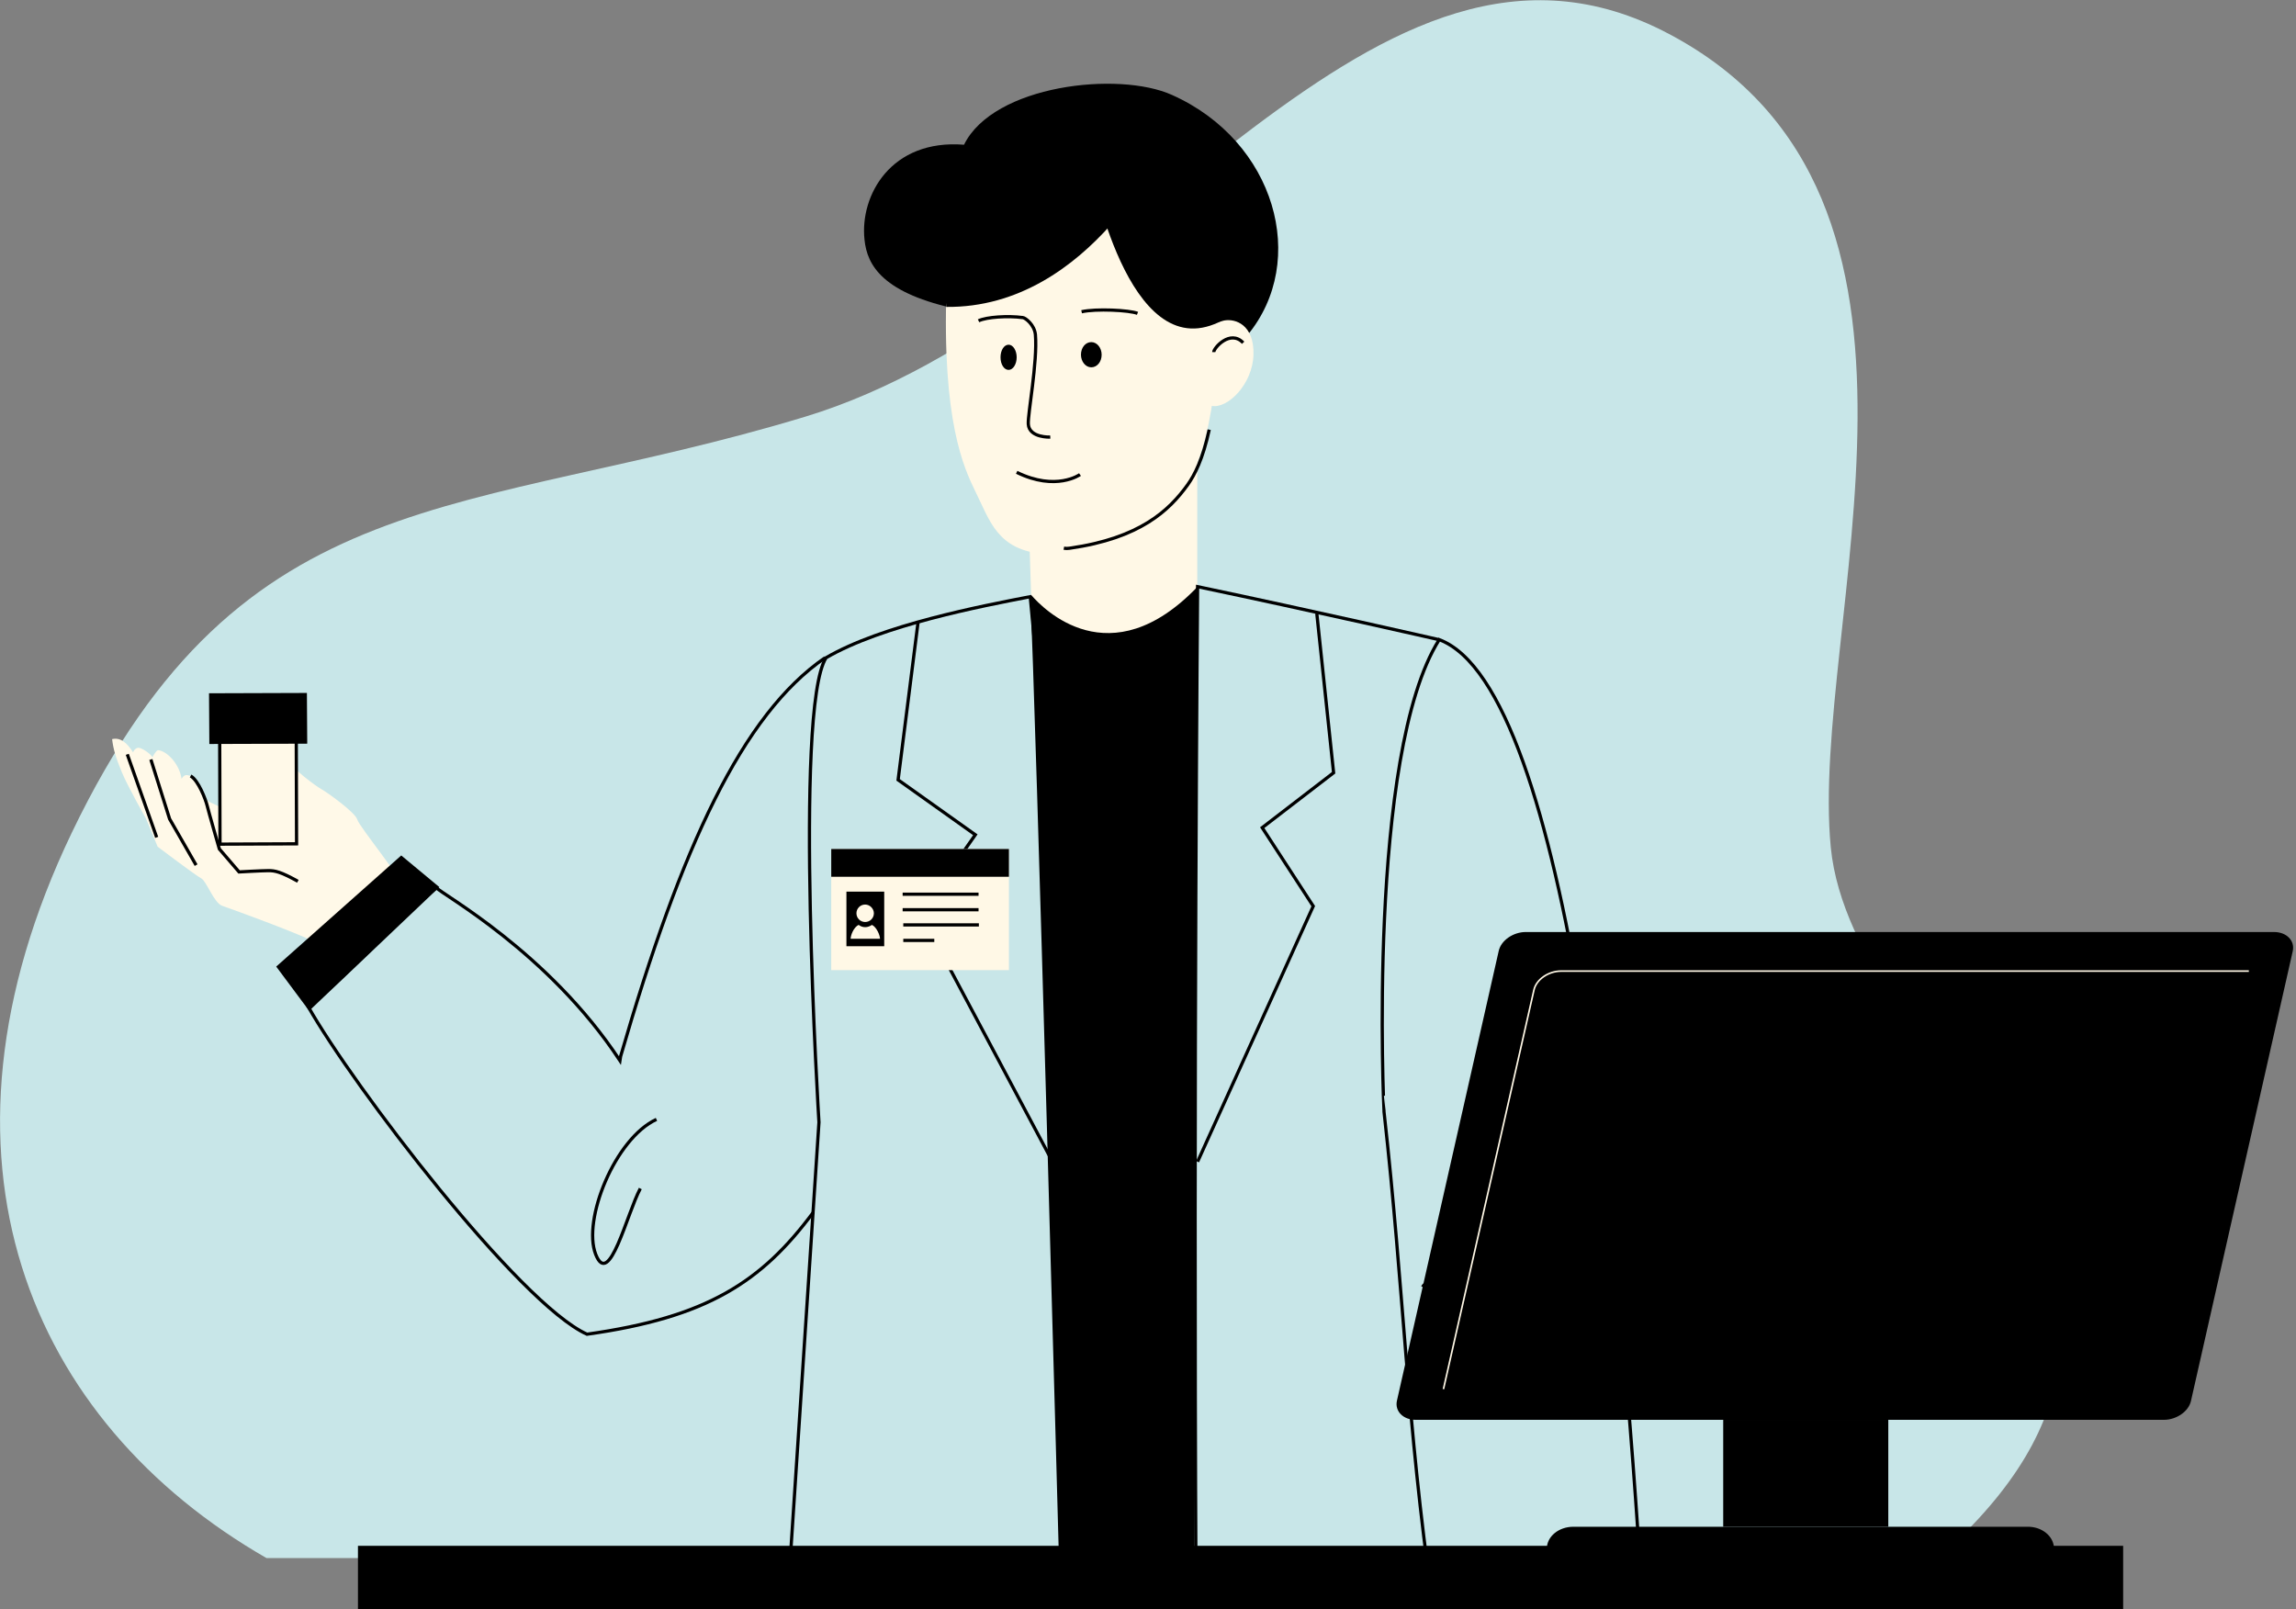
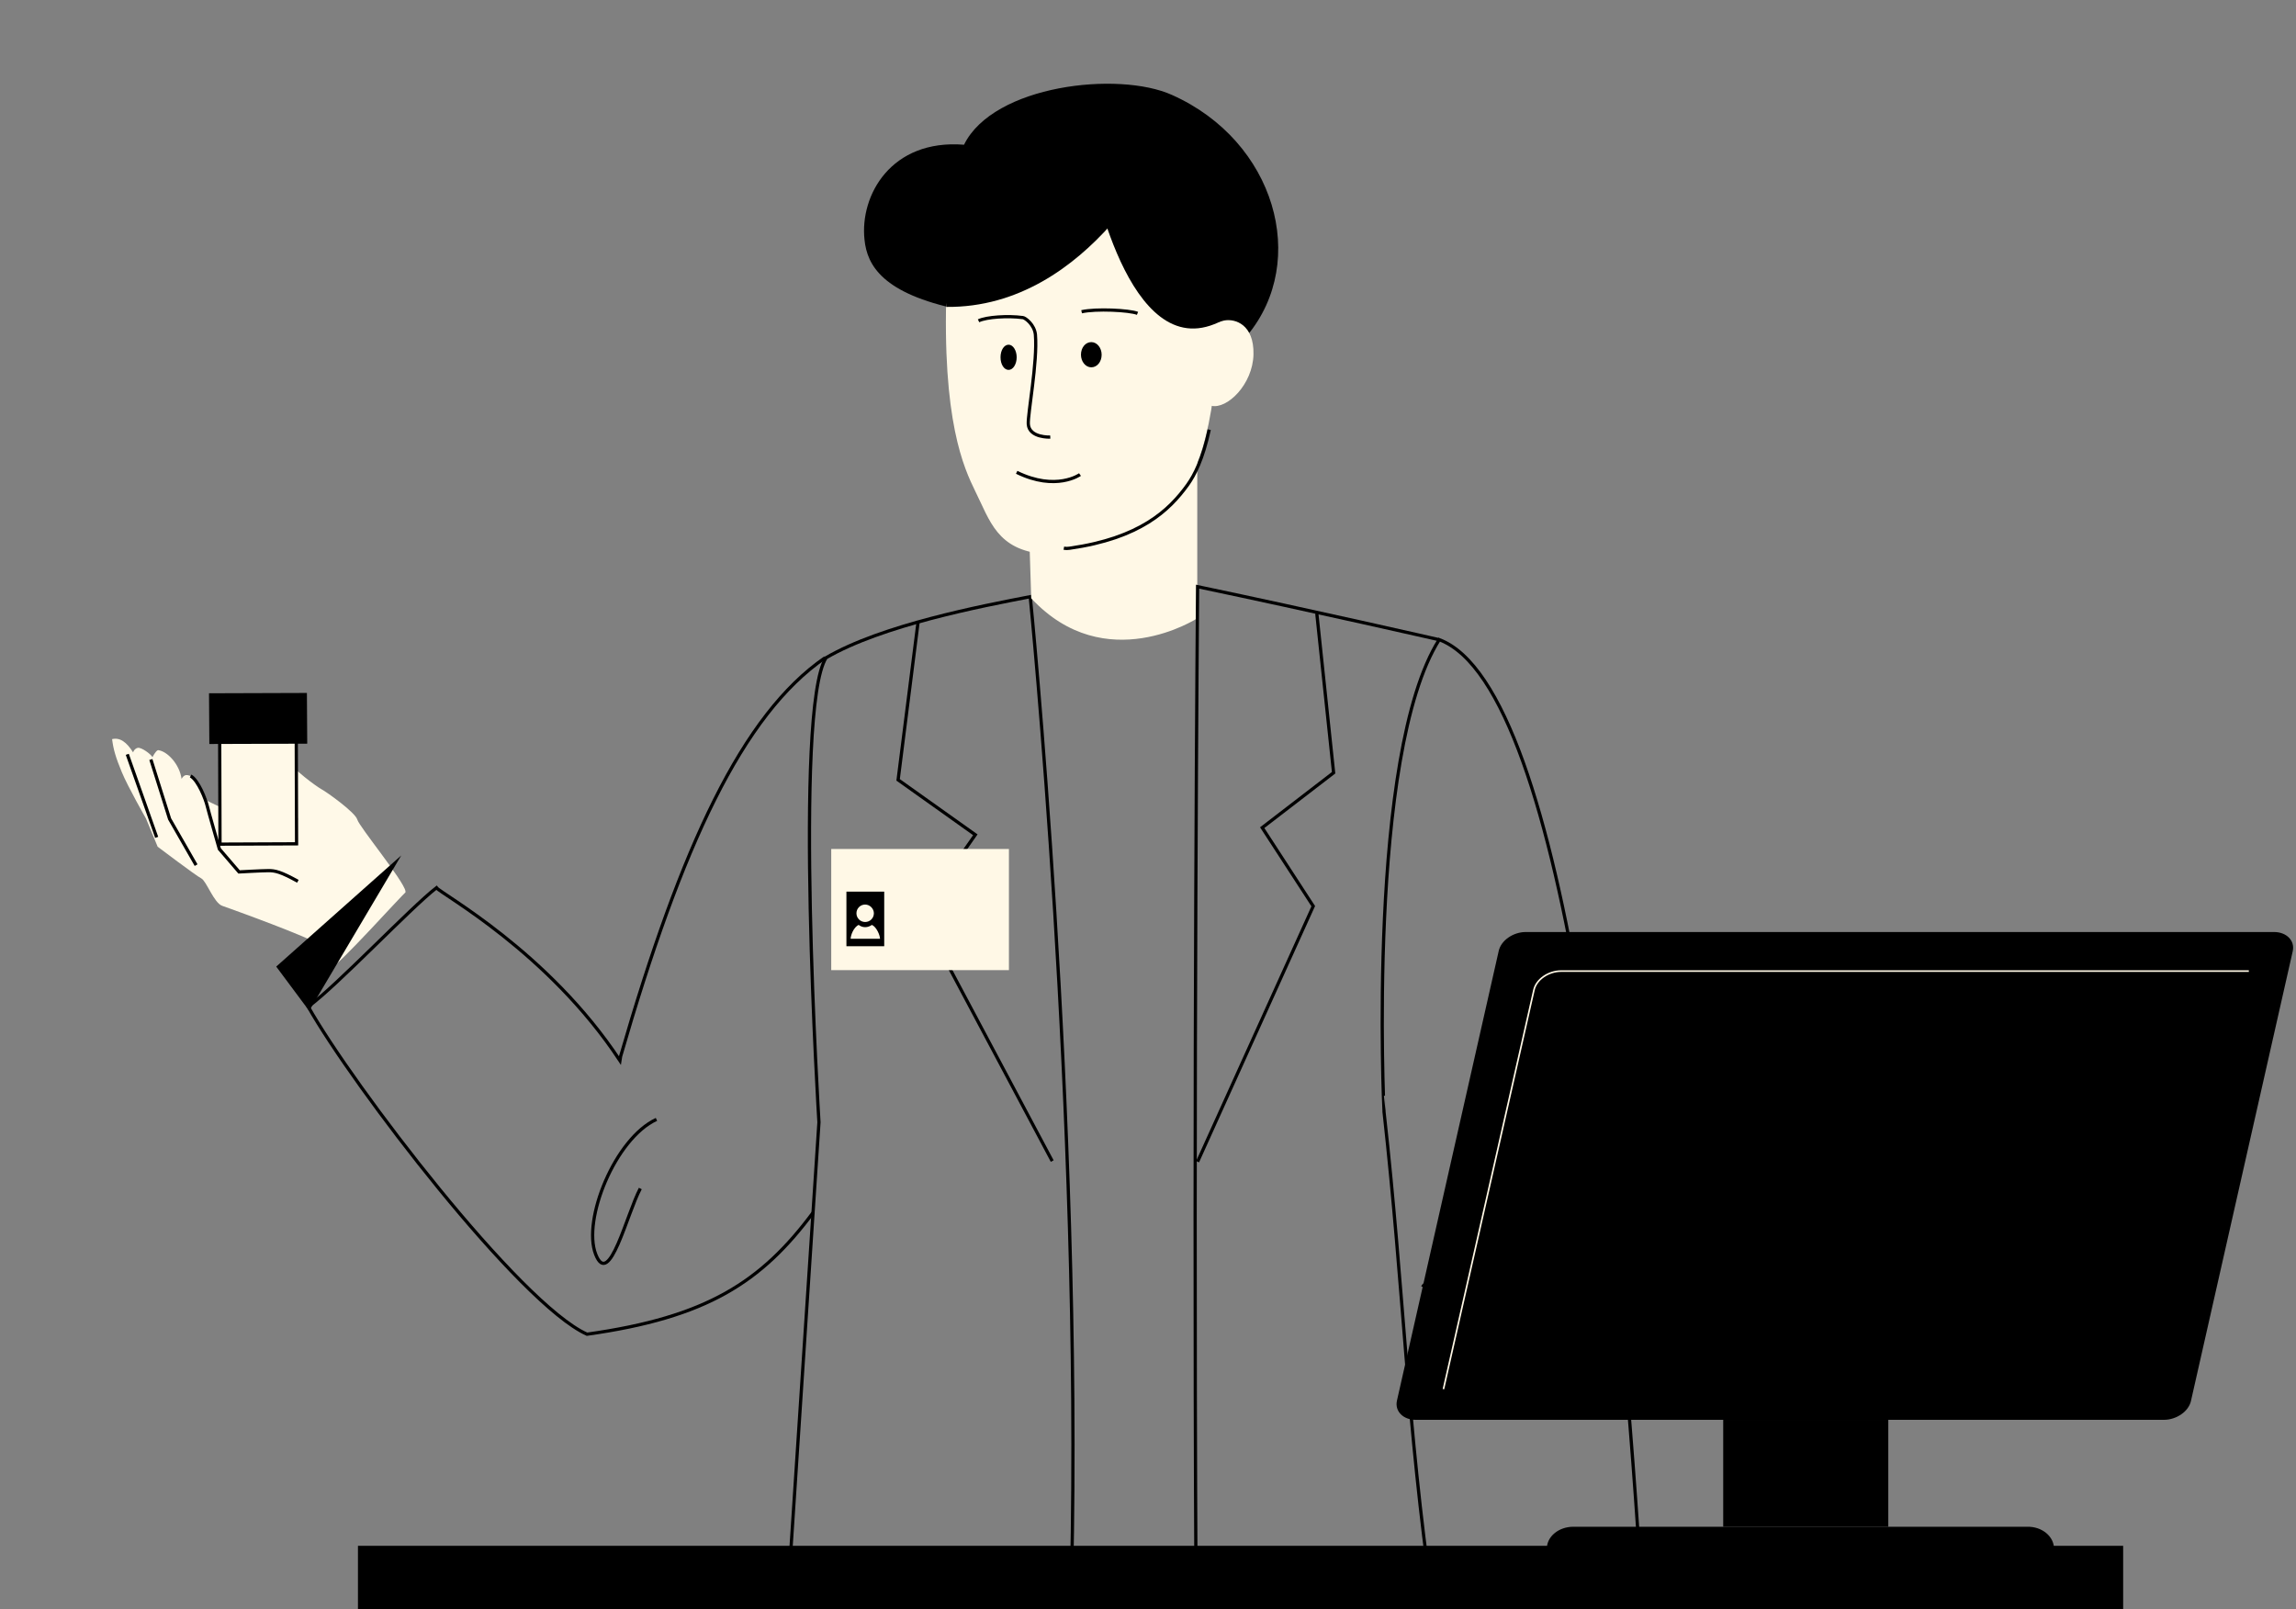
<svg xmlns="http://www.w3.org/2000/svg" xmlns:xlink="http://www.w3.org/1999/xlink" version="1.1" id="Layer_1" x="0px" y="0px" viewBox="0 0 710.7 498.1" style="enable-background:new 0 0 710.7 498.1;" xml:space="preserve">
  <rect x="0" y="0" width="710.7" height="498.1" fill="#808080" stroke="none" />
  <style type="text/css">
	.st0{clip-path:url(#SVGID_00000114034713149997573620000007501611332618677684_);}
	.st1{fill:#C8E6E8;}
	.st2{fill:none;stroke:#000000;stroke-miterlimit:22.93;}
	.st3{fill:#FFF8E6;}
	.st4{fill:#FFF9E8;}
	.st5{fill:none;stroke:#FFF8E6;stroke-width:0.5;stroke-miterlimit:22.93;}
</style>
  <g>
    <defs>
      <rect id="SVGID_1_" width="709.8" height="498.1" />
    </defs>
    <clipPath id="SVGID_00000039133644165553175380000018058644312192329355_">
      <use xlink:href="#SVGID_1_" style="overflow:visible;" />
    </clipPath>
    <g style="clip-path:url(#SVGID_00000039133644165553175380000018058644312192329355_);">
-       <path class="st1" d="M82.5,482.3h517.3c1.6-1.3,3.1-2.7,4.6-4.1c90.4-85.2-31-147.1-37.7-215.9s45.5-201.3-50.1-251.8    C424.9-38.1,354.2,97.1,249.2,129c-105,31.8-174.1,18.5-227,128.8C-26.1,358.6,9.2,440.2,82.5,482.3" />
      <path class="st2" d="M318.9,184.7c0,0,16,159.8,12.8,302.8h-87.4l9.2-140.1c0,0-7.9-128,2.2-143.8    C273,193.5,303.9,187.6,318.9,184.7z" />
      <path d="M298.4,44.8c9.1-18.5,47.8-22.9,64.4-15.4c32,14.3,42.4,51.4,23.3,74.4c-6.7,26.5-29.4,30.3-41.7,34    c-14.2,4.3-4.7,21.8-9.3,15.5c-5.5-7.5-2.7-2.7-16.1-31.7c6-15.4-12.1-23.8-22.1-25.8c-23.6-4.9-28.5-13.6-29.3-21.6    C266.1,60.5,275.8,43,298.4,44.8" />
      <path class="st3" d="M319.2,185.2l-1.6-50.7l53-8.7v65.6C370.7,191.3,342.2,209.9,319.2,185.2" />
      <path class="st3" d="M336.4,46.5C346.7,47,378,49,377.6,90.8c-0.5,41.8-7,55.3-12.1,61.5c-6.5,7.8-16.9,16.4-42.2,19.2    c-14.7-1.2-16.9-10.4-21.4-19.4c-3.5-7.2-10.4-21.7-8.9-63.5C294.6,46.8,326,46.5,336.4,46.5" />
      <path class="st2" d="M302.9,99.3c2.5-1.2,9.2-1.6,13.6-1h0.1c0.8,0.1,3.6,2.2,3.9,5.3c0.7,8.5-2.4,24.5-2.2,27.7    c0.3,4.3,6.8,4,6.8,4 M334.3,146.9c0,0-7.4,5.3-19.6-0.7" />
      <path class="st3" d="M372.6,104.3c1.4-2.5,3.1-4.5,6.4-5.1c3.3-0.6,9.2,1.2,9,10.5c-0.2,9.3-8.2,17.1-13.1,15.9    C370,124.4,372.6,104.3,372.6,104.3z" />
-       <path class="st2" d="M375.7,109c0-1.3,5.1-7.1,9.1-2.9" />
      <path class="st2" d="M374.3,133c-2,9.2-4.5,14-6.7,17.1c-5.7,7.9-14.7,16.5-36.5,19.6c-0.6,0.1-1.2,0.1-1.8,0" />
      <path d="M361.2,43.7c0,0-23.4,51.8-68.3,51.3c0,0-0.7-8.1-0.3-16.7C293,69.7,296.9,31.6,361.2,43.7z" />
      <path d="M341,109.8c0-2.1-1.4-3.9-3.2-3.9s-3.2,1.7-3.2,3.9c0,2.1,1.4,3.9,3.2,3.9S341,112,341,109.8z" />
      <path d="M337.1,49.3c0,0,10.5,60.4,37.5,51.5c27-8.9,0.2-47.4,0.2-47.4S363.2,22.8,337.1,49.3" />
      <path class="st2" d="M352.1,97c-2.5-1-12.9-1.5-17.3-0.5" />
      <path class="st4" d="M125.5,275.8c-0.7-3.4-14.3-19.9-14.9-22.1c-0.6-2.2-9.4-8.5-11.1-9.4c-1.6-0.9-8.8-6.1-10.6-9.2    s-6.4-6-8.4-6.8c-2.2,0.7-1.4,9.4,1.9,12.8c3.3,3.4,6.4,5.3,7.9,7.2c1.5,2,1.9,5.4,1.9,5.4l-5.1,1.6c0,0-11.8-3.3-13.3-3.3    s-9.6-4.1-9.6-4.1s-3.3-7.8-5.2-7.7c-1-0.3-1.9-0.7-2.8,0.9c-0.6-4.5-4.4-8.6-7.3-8.9c-0.8,0.3-1.7,2.2-1.7,2.2    c-0.4-0.9-3.5-3.2-4.6-2.9c-1.1,0.3-1.4,1.4-1.4,1.4c-2-3.2-4.1-4.7-6.5-4.1c0.4,3.2,1.1,5.6,3,10.2c1.9,4.6,7.5,14.4,7.5,14.4    l3.6,8.7c0,0,11.9,9,13.5,9.8s3.9,7.6,6.5,8.5c2.6,0.9,27.8,10,29.9,12c2.1,2,3.4,5.4,4,6.8c0.6,1.4,22.9-23.5,22.8-22.9" />
      <path class="st2" d="M39.4,233.5l9.1,25.7 M46.7,235.1l5.8,18.4l8.2,14.3 M92.2,272.8c-5.4-3-7.1-3.3-9.1-3.3    c-2,0-9.1,0.4-9.1,0.4l-6.1-7.1c0,0-3.4-11.8-3.8-13.5c-0.4-1.7-2.7-7.8-5.1-9.1" />
-       <path d="M124.2,264.8l-38.7,34.4l10.2,13.7l40.3-38.3L124.2,264.8z" />
+       <path d="M124.2,264.8l-38.7,34.4l10.2,13.7L124.2,264.8z" />
      <path class="st2" d="M255.4,203.6c-25.6,17.6-44.5,58.4-63.3,123.4l-0.2,1.3c-22.2-33.7-55.4-51.6-56.8-53.5    c-8,6.2-31,30.5-39.7,36.8c13.9,24.6,65.4,92,86.3,101.4c37.1-5.2,54-16.1,70.1-37.8" />
      <path class="st2" d="M203.2,346.5c-12.8,5.9-23,31.1-18.8,41.8s9.6-12.5,13.8-20.4 M445.4,198c0,0-38.5-8.8-74.7-16.4    c0,0-1.3,153.6-0.5,307.6l50.6-0.2" />
      <path class="st2" d="M440.2,397.7c8.5,6.3,42,25,49.5,36.6s-21.7-5.6-32.5-8.5 M445.5,198c40.4,15.2,56.3,190.5,62.9,297.9h-65    c-8-55.9-8.7-94.9-15-151.9C428.4,344.1,423.1,233.4,445.5,198z" />
      <path class="st4" d="M91.7,227.7l-23.6,0.1l0.1,33.5l23.6-0.1L91.7,227.7z" />
      <path class="st2" d="M91.7,227.7l-23.7,0.1l0.1,33.5l23.7-0.1L91.7,227.7z" />
      <path d="M95,214.5l-30.3,0.1l0.1,15.7l30.3-0.1L95,214.5z" />
      <path class="st2" d="M370.7,359.6l35.8-79.1l-15.8-24.3l22.1-17l-5.2-49.3" />
-       <path d="M319.3,184.3c3.4,3.9,24.2,25.7,51.4-2.7l-1,308.8l-39.2,0.2l-2.5-0.2c0,0-7.5-276.4-9.1-306    C318.9,184.3,319.2,184.1,319.3,184.3" />
      <path class="st2" d="M284.2,192.4l-6.2,49l23.9,17l-17,24.3l40.8,76.7" />
      <path class="st3" d="M312.3,262.8h-55v37.5h55V262.8z" />
      <path d="M273.7,276H262v16.9h11.7V276z" />
-       <path d="M312.3,262.8h-55v8.6h55V262.8z" />
      <path class="st3" d="M269.9,286.3c-0.6,0.4-1.3,0.7-2.1,0.7s-1.5-0.3-2-0.7c-1.6,0.7-2.5,3.3-2.5,4.3h9.1    C272.4,289.6,271.4,287,269.9,286.3 M270.5,282.7c0,1.5-1.2,2.7-2.7,2.7s-2.7-1.2-2.7-2.7s1.2-2.7,2.7-2.7    S270.5,281.3,270.5,282.7z" />
-       <path class="st2" d="M279.4,276.8h23.5 M279.6,291.1h9.6 M279.6,286.3H303 M279.4,281.6h23.5" />
      <path d="M657.2,478.5H110.8v19.6h546.4V478.5z" />
      <path d="M703.9,288.5H472.3c-3.9,0-7.7,2.6-8.4,5.9l-31.5,139.2c-0.7,3.2,1.9,5.9,5.8,5.9h231.6c3.9,0,7.7-2.6,8.4-5.9l31.5-139.2    C710.4,291.2,707.8,288.5,703.9,288.5z" />
      <path class="st5" d="M696.1,300.6H483.2c-3.9,0-7.7,2.6-8.4,5.9l-28,123.5" />
      <path d="M635.8,479.4h-157c0-3.8,3.7-6.8,8.2-6.8h140.5C632.1,472.5,635.8,475.6,635.8,479.4" />
      <path d="M584.5,439.5h-51.1v33.1h51.1V439.5z" />
      <path d="M314.7,110.6c0-2.1-1.1-3.9-2.5-3.9c-1.4,0-2.5,1.7-2.5,3.9s1.1,3.9,2.5,3.9C313.6,114.5,314.7,112.7,314.7,110.6z" />
    </g>
  </g>
</svg>